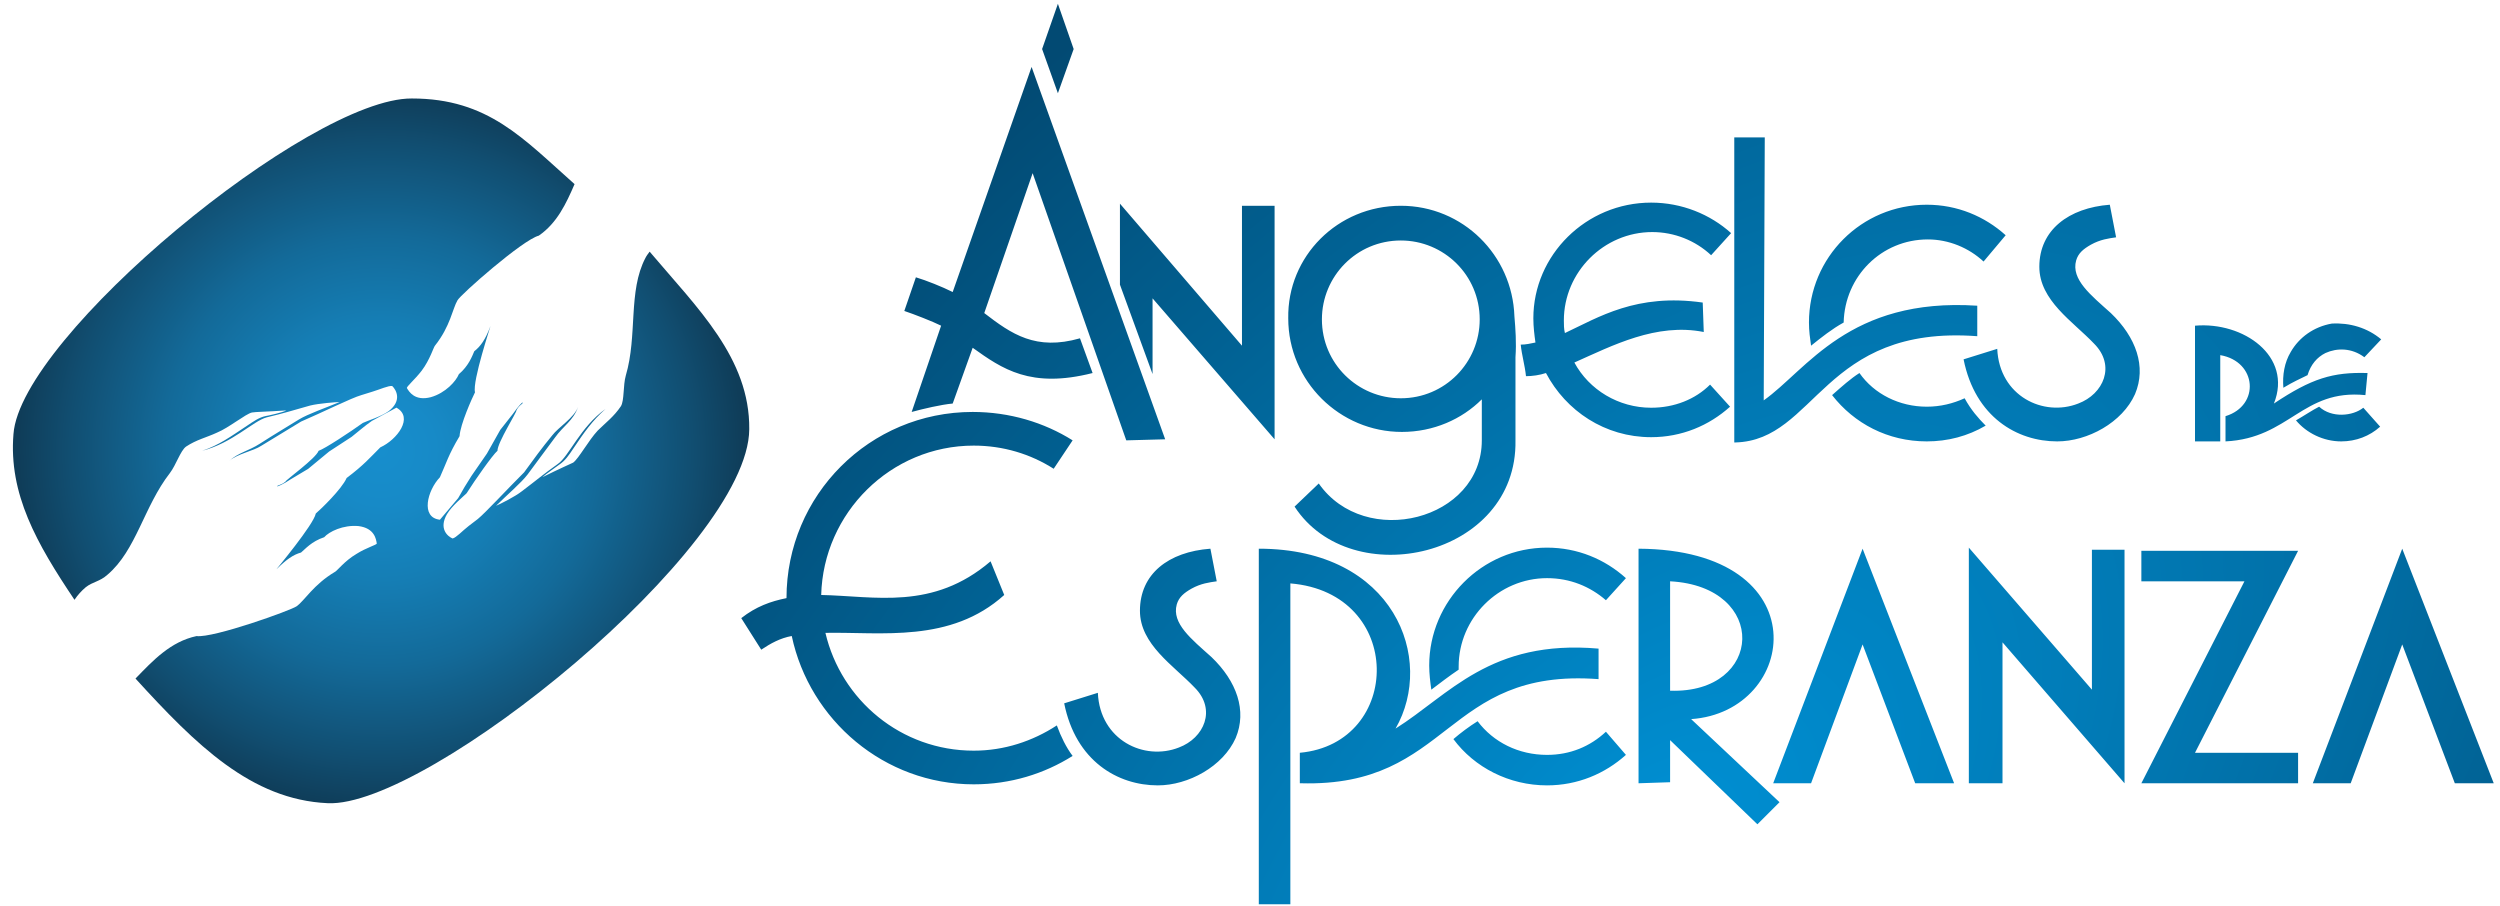
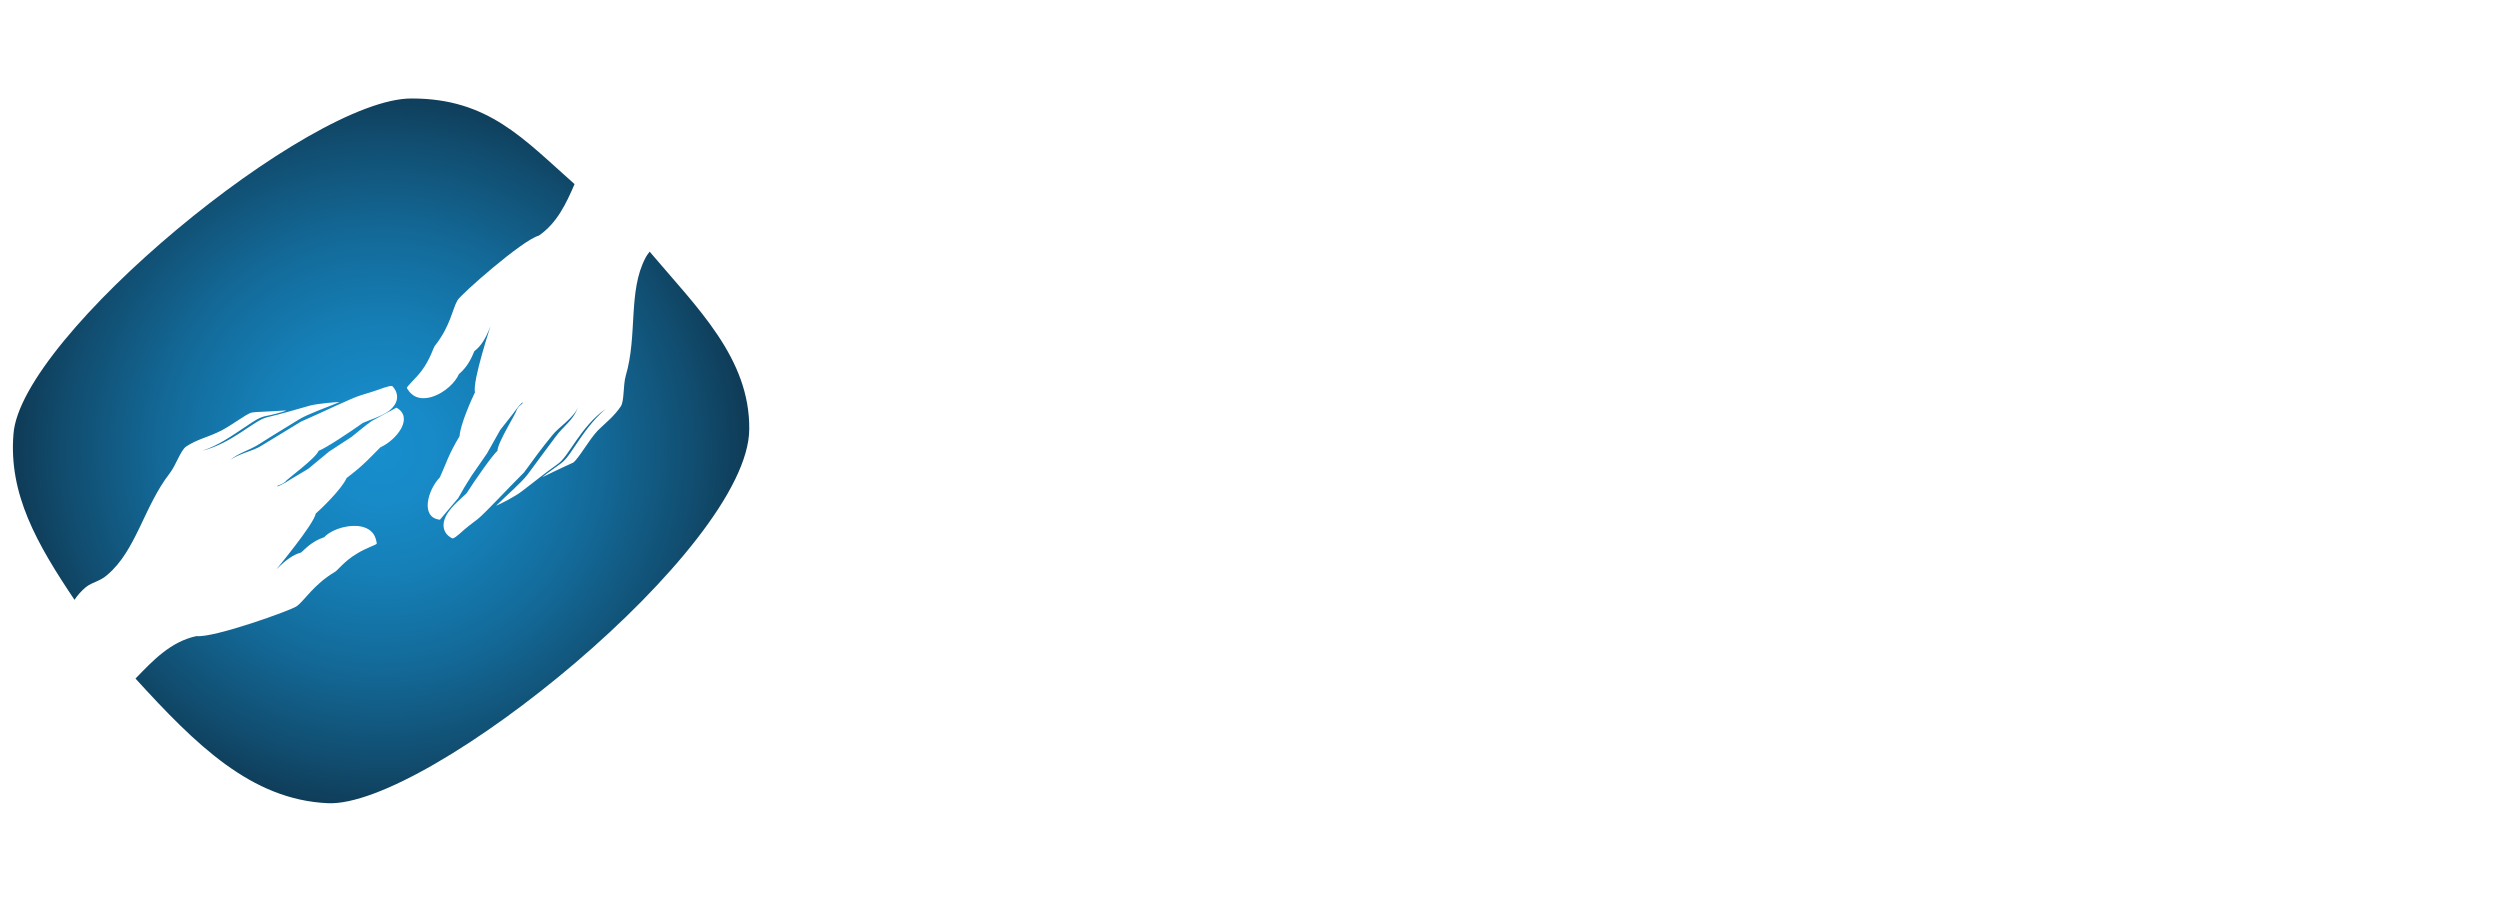
<svg xmlns="http://www.w3.org/2000/svg" width="127" height="46" viewBox="0 0 127 46" fill="none">
-   <path fill-rule="evenodd" clip-rule="evenodd" d="M120.163 20.072C116.957 19.751 116.316 22.263 113.056 22.423V21.141C114.819 20.606 114.659 18.362 112.789 18.041C112.789 19.698 112.789 20.767 112.789 22.423H111.506V16.545C113.964 16.331 116.476 18.095 115.514 20.5C117.438 19.217 118.507 18.896 120.27 18.95L120.163 20.072ZM53.741 0.193L52.939 2.491L53.741 4.736L54.542 2.491L53.741 0.193ZM83.879 10.293C85.429 10.293 86.872 10.881 87.941 11.843L86.925 12.965C86.124 12.217 85.055 11.789 83.933 11.789C81.475 11.789 79.444 13.82 79.444 16.278C79.444 16.492 79.444 16.706 79.497 16.919C81.207 16.118 83.131 14.889 86.498 15.37L86.551 16.866C84.146 16.385 81.902 17.561 79.978 18.416C80.726 19.805 82.223 20.713 83.879 20.713C85.055 20.713 86.124 20.286 86.872 19.538L87.887 20.66C86.818 21.622 85.429 22.209 83.879 22.209C81.528 22.209 79.551 20.874 78.535 18.95C78.215 19.057 77.841 19.11 77.52 19.11C77.467 18.576 77.306 18.041 77.253 17.507C77.52 17.507 77.734 17.454 78.001 17.4C77.948 17.026 77.894 16.599 77.894 16.171C77.894 12.965 80.566 10.293 83.879 10.293ZM107.178 10.4L107.498 12.056C107.124 12.11 106.697 12.163 106.216 12.431C105.842 12.644 105.575 12.858 105.468 13.232C105.201 14.194 106.216 14.995 107.231 15.904C108.514 17.133 109.048 18.629 108.46 20.019C107.819 21.461 106.056 22.423 104.506 22.423C102.475 22.423 100.338 21.194 99.75 18.255L101.46 17.721C101.567 20.125 103.811 21.194 105.575 20.5C106.857 20.019 107.498 18.576 106.376 17.454C105.308 16.331 103.598 15.263 103.598 13.553C103.598 11.682 105.094 10.56 107.178 10.4ZM100.445 15.53V17.079C92.59 16.492 92.269 22.37 88.154 22.477C88.154 22.477 88.154 22.477 88.101 22.477V6.98H89.65L89.597 20.339C91.788 18.79 93.925 15.102 100.445 15.53ZM97.88 10.4C99.43 10.4 100.819 10.988 101.888 11.95L100.765 13.286C100.017 12.591 99.002 12.163 97.933 12.163C95.582 12.163 93.712 14.034 93.658 16.385C93.07 16.706 92.536 17.133 92.002 17.561C91.948 17.186 91.895 16.812 91.895 16.385C91.895 13.072 94.567 10.4 97.88 10.4ZM94.46 18.95C95.208 20.019 96.49 20.66 97.88 20.66C98.575 20.66 99.216 20.5 99.803 20.232C100.124 20.82 100.498 21.248 100.872 21.622C99.964 22.156 98.948 22.423 97.88 22.423C95.903 22.423 94.193 21.515 93.07 20.072C93.551 19.645 94.032 19.217 94.46 18.95ZM120.965 17.24L120.11 18.148C119.468 17.667 118.72 17.667 118.132 17.934C117.705 18.148 117.384 18.522 117.224 19.057C116.797 19.27 116.529 19.377 115.995 19.698C115.942 19.057 116.048 18.416 116.369 17.881C116.797 17.133 117.545 16.599 118.453 16.438C119.362 16.385 120.27 16.652 120.965 17.24ZM117.812 20.66C118.453 21.248 119.522 21.141 120.056 20.713L120.911 21.675C120.377 22.156 119.682 22.423 118.934 22.423C118.026 22.423 117.171 21.996 116.636 21.355C117.01 21.141 117.491 20.82 117.812 20.66ZM108.781 29.53V27.981H114.285H116.155H116.743L111.506 38.241H116.743V39.79H108.781L114.018 29.53H108.781ZM71.161 10.453C74.314 10.453 76.826 12.965 76.932 16.064C76.986 16.706 77.039 17.4 76.986 18.148V22.37C77.093 28.301 68.65 30.172 65.764 25.736L66.993 24.561C69.344 27.927 75.276 26.431 75.276 22.37V20.286C74.26 21.301 72.818 21.942 71.215 21.942C68.062 21.942 65.443 19.377 65.443 16.171C65.39 13.018 67.955 10.453 71.161 10.453ZM71.161 12.217C73.352 12.217 75.169 13.98 75.169 16.224C75.169 18.416 73.406 20.232 71.161 20.232C68.97 20.232 67.153 18.469 67.153 16.224C67.153 14.034 68.917 12.217 71.161 12.217ZM59.191 22.316L52.405 3.4L48.397 14.835C47.862 14.568 47.061 14.247 46.527 14.087L45.939 15.797C46.42 15.957 47.382 16.331 47.809 16.545L46.313 20.927C46.901 20.767 47.809 20.553 48.397 20.5L49.412 17.667C50.908 18.736 52.351 19.751 55.504 18.95L54.863 17.186C52.618 17.828 51.389 16.973 50 15.904L52.458 8.797L57.214 22.37L59.191 22.316ZM126.682 39.79L122.033 27.874L117.491 39.79H119.415L122.033 32.737L124.705 39.79H126.682ZM38.671 33.004C39.152 32.683 39.633 32.416 40.221 32.309C41.129 36.584 44.923 39.844 49.466 39.844C51.336 39.844 53.046 39.309 54.489 38.401C54.168 37.974 53.901 37.439 53.687 36.851C52.458 37.653 51.015 38.134 49.466 38.134C45.779 38.134 42.733 35.569 41.931 32.149C44.763 32.095 48.29 32.683 51.015 30.225L50.321 28.515C47.382 31.027 44.443 30.279 41.717 30.225C41.824 26.057 45.244 22.637 49.466 22.637C50.962 22.637 52.351 23.064 53.527 23.813L54.489 22.37C53.046 21.461 51.282 20.927 49.412 20.927C44.175 20.927 39.954 25.149 39.954 30.385C39.152 30.546 38.404 30.813 37.656 31.401L38.671 33.004ZM61.489 27.874L61.81 29.53C61.436 29.584 61.008 29.637 60.527 29.904C60.153 30.118 59.886 30.332 59.779 30.706C59.512 31.668 60.527 32.469 61.542 33.378C62.825 34.607 63.359 36.103 62.772 37.493C62.13 38.935 60.367 39.897 58.817 39.897C56.786 39.897 54.649 38.668 54.061 35.729L55.771 35.195C55.878 37.599 58.123 38.668 59.886 37.974C61.168 37.493 61.81 36.05 60.688 34.928C59.619 33.805 57.909 32.737 57.909 31.027C57.909 29.156 59.352 28.034 61.489 27.874ZM101.727 39.79H100.017V27.82L106.269 35.035V27.927H107.926V39.79L101.727 32.63V39.79ZM99.269 39.79L94.62 27.874L90.078 39.79H92.002L94.62 32.737L97.292 39.79H99.269ZM83.238 39.79V27.874C92.483 27.927 91.36 36.157 85.91 36.531L90.399 40.752L89.276 41.874L84.841 37.599V39.737L83.238 39.79ZM84.841 35.088C89.597 35.248 89.864 29.798 84.841 29.53V35.088ZM70.894 37.012C73.619 35.302 75.703 32.469 81.207 32.95V34.5C73.352 33.912 73.726 40.004 66.085 39.79C66.085 39.79 66.085 39.79 66.031 39.79V38.241C71.268 37.76 71.375 30.118 65.55 29.637C65.55 35.141 65.55 40.432 65.55 45.936H63.947V27.874C70.841 27.874 72.925 33.485 70.894 37.012ZM78.589 27.82C80.139 27.82 81.528 28.408 82.597 29.37L81.581 30.492C80.78 29.798 79.765 29.37 78.589 29.37C76.131 29.37 74.1 31.401 74.1 33.859C74.1 33.912 74.1 33.966 74.1 34.019C73.619 34.34 73.138 34.714 72.711 35.035C72.657 34.66 72.604 34.233 72.604 33.805C72.604 30.546 75.276 27.82 78.589 27.82ZM75.062 36.638C75.864 37.706 77.146 38.348 78.589 38.348C79.765 38.348 80.78 37.92 81.581 37.172L82.597 38.348C81.528 39.309 80.139 39.897 78.589 39.897C76.665 39.897 74.902 38.989 73.833 37.546C74.207 37.225 74.635 36.905 75.062 36.638ZM58.55 19.003L56.893 14.461V10.346L63.092 17.561V10.453H64.749V22.316L58.55 15.156V19.003Z" fill="url(#paint0_radial)" />
  <path d="M4.354 29.833C4.71 29.55 5.067 29.55 5.459 29.196C6.92 27.959 7.311 25.73 8.63 24.032C8.951 23.609 9.164 22.9 9.45 22.688C9.984 22.334 10.483 22.228 11.017 21.98C11.623 21.733 12.478 21.026 12.799 20.955C12.977 20.92 13.511 20.92 14.545 20.849C14.367 20.955 13.547 21.132 13.511 21.132C13.155 21.202 12.87 21.415 12.55 21.627C11.694 22.193 11.124 22.617 10.269 22.9C11.801 22.511 12.87 21.379 13.547 21.202C14.438 20.99 14.866 20.849 15.757 20.601C16.183 20.495 17.075 20.424 17.253 20.424C16.576 20.707 15.65 21.026 15.188 21.308C14.511 21.733 14.012 22.016 13.192 22.545C12.638 22.903 12.113 22.991 11.646 23.41C12.085 23.047 12.878 22.907 13.264 22.651C13.941 22.229 14.618 21.838 15.295 21.415C16.364 20.955 17.86 20.212 18.359 20.071L18.929 19.894C19.285 19.788 19.749 19.576 19.927 19.611C20.141 19.823 20.426 20.354 19.748 20.884C19.357 21.168 18.644 21.38 18.43 21.486C17.789 21.946 16.506 22.794 16.185 22.901C16.043 23.291 14.511 24.386 14.511 24.457C14.261 24.669 14.085 24.634 14.085 24.705C14.049 24.74 14.405 24.599 14.762 24.351L15.652 23.82L16.72 22.937L17.86 22.194C18.217 21.911 18.537 21.628 18.893 21.381L20.139 20.709C21.03 21.204 20.175 22.336 19.32 22.726C18.785 23.257 18.5 23.61 17.609 24.282C17.36 24.849 16.291 25.874 16.042 26.087C15.935 26.653 14.009 28.95 14.046 28.918C14.545 28.423 14.901 28.175 15.292 28.069C15.506 27.892 15.826 27.503 16.468 27.291C16.717 27.008 17.43 26.654 18.214 26.725C19.034 26.831 19.105 27.397 19.14 27.609C19.14 27.68 18.606 27.821 18.107 28.14C17.501 28.494 17.109 29.024 17.002 29.059C15.933 29.696 15.47 30.509 15.078 30.793C14.793 31.005 10.838 32.42 9.983 32.313C8.664 32.596 7.774 33.55 6.883 34.471C9.947 37.831 12.762 40.625 16.646 40.802C21.707 41.045 38.026 27.851 38.062 21.804C38.097 18.196 35.425 15.649 33.002 12.784C32.93 12.89 32.859 12.961 32.788 13.103C31.897 14.8 32.394 17.029 31.79 19.08C31.648 19.575 31.719 20.354 31.541 20.637C31.184 21.167 30.793 21.45 30.365 21.873C29.902 22.368 29.403 23.288 29.119 23.5C28.977 23.571 28.478 23.783 27.551 24.243C27.694 24.102 28.371 23.642 28.406 23.606C28.727 23.394 28.905 23.111 29.119 22.793C29.689 21.944 30.081 21.378 30.758 20.777C29.475 21.696 28.905 23.182 28.335 23.571C27.587 24.102 27.266 24.385 26.518 24.95C26.162 25.233 25.378 25.623 25.2 25.693C25.734 25.163 26.482 24.526 26.803 24.102C27.266 23.465 27.622 23.005 28.193 22.227C28.62 21.626 29.119 21.378 29.369 20.671C29.155 21.237 28.371 21.696 28.05 22.121C27.551 22.722 27.088 23.357 26.625 23.995C25.805 24.809 24.665 26.046 24.273 26.365L23.81 26.719C23.489 26.967 23.169 27.32 22.99 27.355C22.741 27.249 22.278 26.86 22.706 26.119C22.955 25.696 23.525 25.235 23.703 25.058C24.129 24.386 25.022 23.113 25.271 22.9C25.271 22.477 26.269 20.92 26.233 20.85C26.375 20.567 26.553 20.532 26.553 20.459C26.553 20.387 26.304 20.672 26.055 21.025L25.413 21.839L24.735 23.042L23.952 24.174C23.702 24.564 23.488 24.916 23.275 25.305L22.348 26.402C21.351 26.296 21.707 24.916 22.348 24.244C22.669 23.537 22.774 23.113 23.346 22.157C23.381 21.556 23.987 20.212 24.13 19.929C23.987 19.363 24.949 16.498 24.914 16.569C24.664 17.241 24.415 17.595 24.094 17.842C23.987 18.09 23.809 18.585 23.31 19.009C23.168 19.363 22.633 19.965 21.885 20.177C21.065 20.389 20.78 19.894 20.672 19.717C20.637 19.646 21.065 19.294 21.42 18.833C21.847 18.267 22.026 17.629 22.097 17.559C22.881 16.569 22.988 15.684 23.238 15.26C23.38 14.977 26.551 12.183 27.371 11.971C28.297 11.334 28.76 10.344 29.188 9.353C26.588 7.054 24.807 5.003 20.923 5.003C15.72 4.967 1.04 17.099 0.684 22.051C0.435 25.093 1.86 27.605 3.784 30.47C3.943 30.232 4.135 30.018 4.354 29.833Z" fill="url(#paint1_radial)" />
  <defs>
    <radialGradient id="paint0_radial" cx="0" cy="0" r="1" gradientUnits="userSpaceOnUse" gradientTransform="translate(83.638 43.578) rotate(46.869) scale(73.044 127.217)">
      <stop stop-color="#0091D5" />
      <stop offset="0.688" stop-color="#024A73" />
    </radialGradient>
    <radialGradient id="paint1_radial" cx="0" cy="0" r="1" gradientUnits="userSpaceOnUse" gradientTransform="translate(19.359 22.902) scale(18.37 18.236)">
      <stop stop-color="#178ECD" />
      <stop offset="0.15" stop-color="#178AC7" />
      <stop offset="0.36" stop-color="#157EB5" />
      <stop offset="0.6" stop-color="#136A99" />
      <stop offset="0.86" stop-color="#114E71" />
      <stop offset="1" stop-color="#0F3D59" />
    </radialGradient>
  </defs>
</svg>